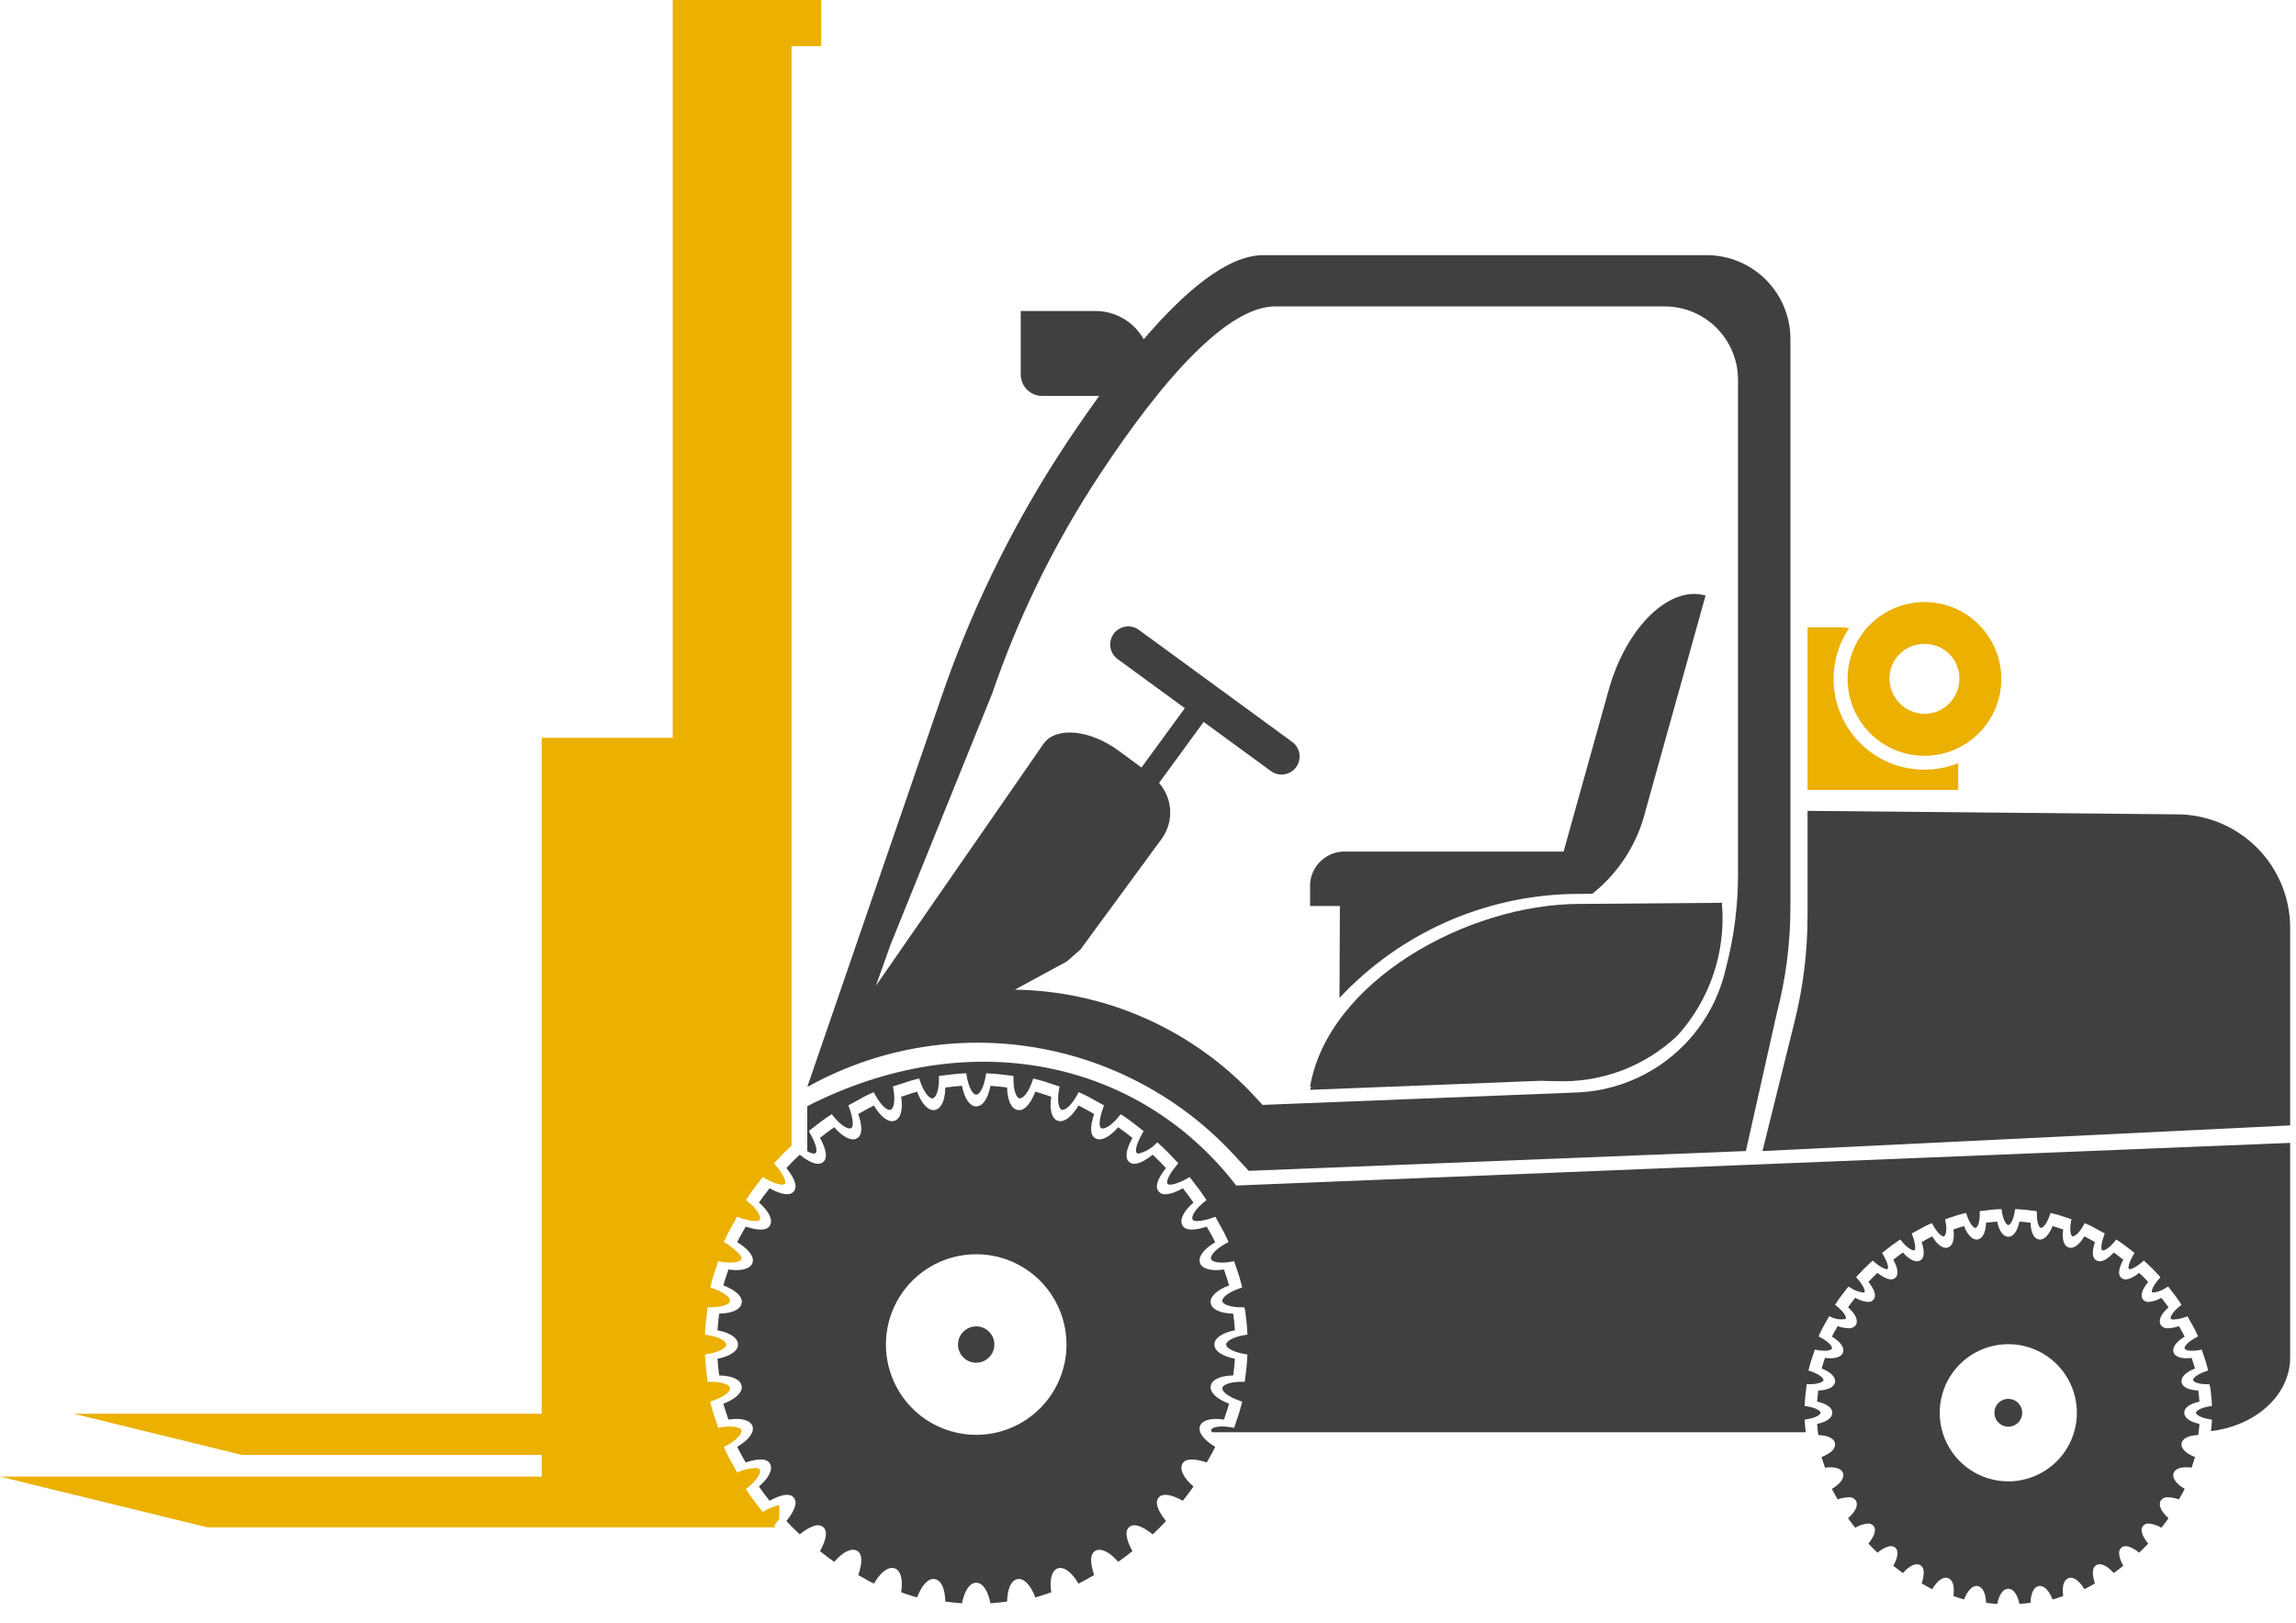
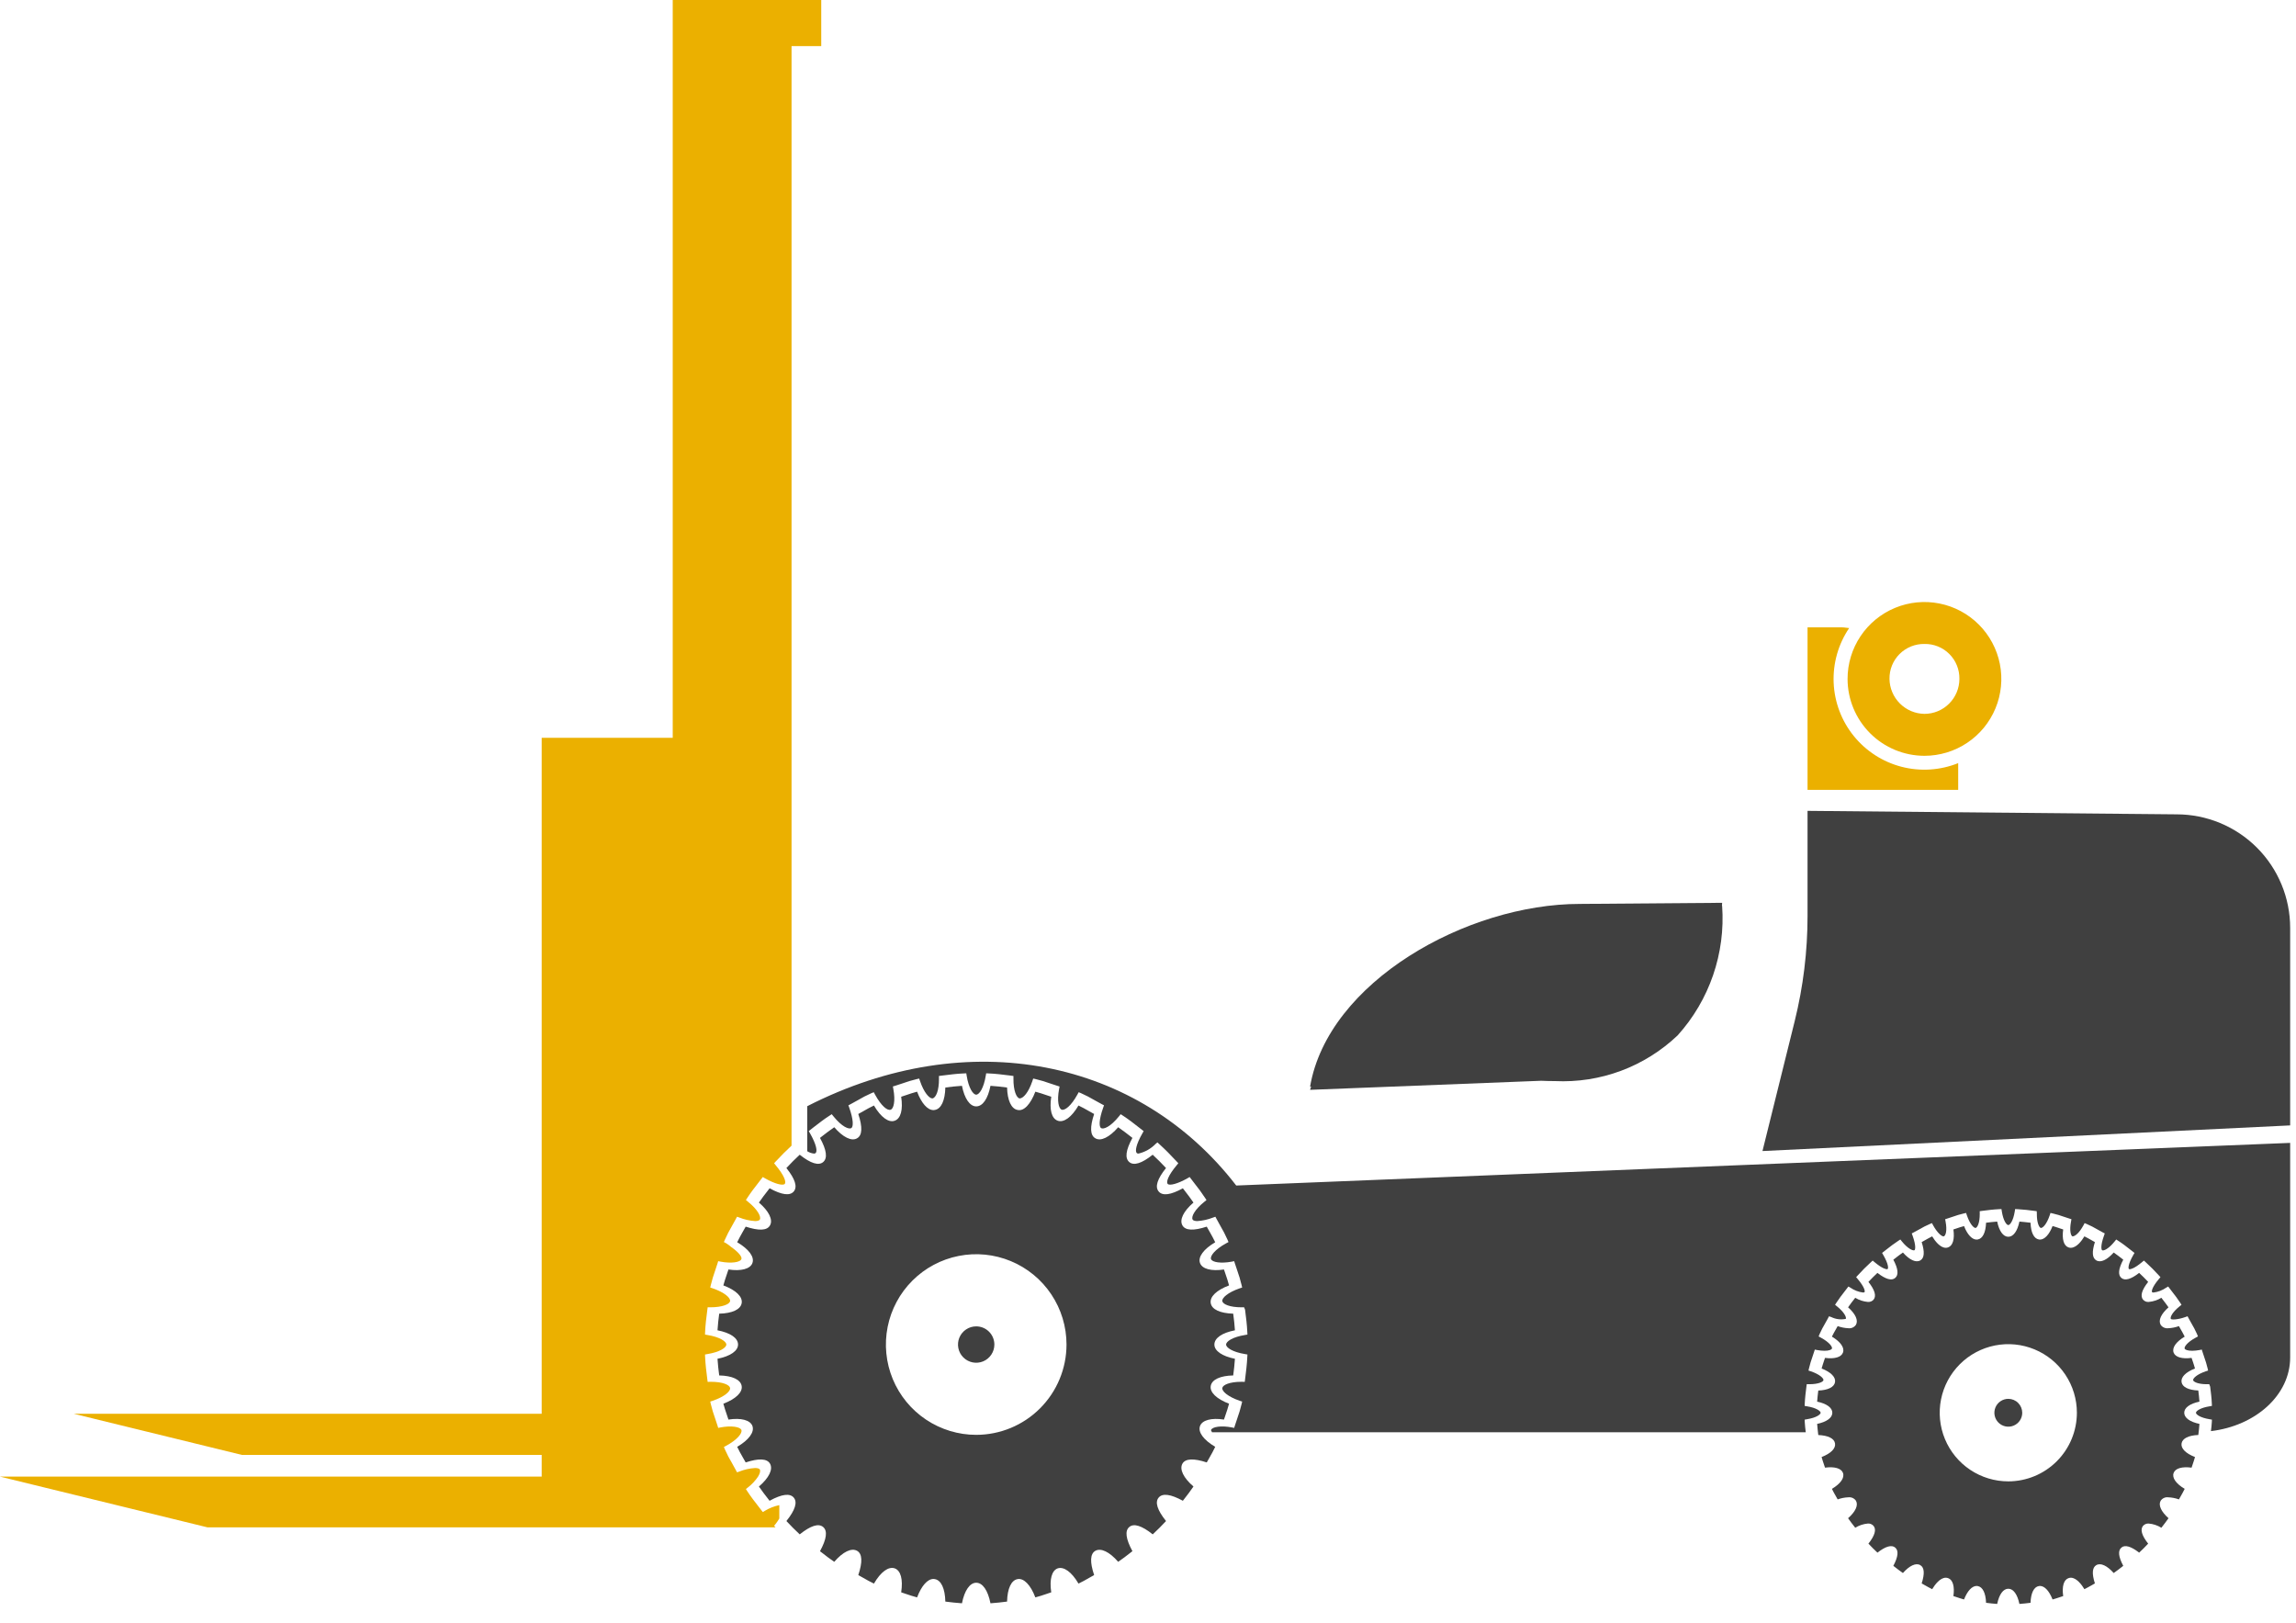
<svg xmlns="http://www.w3.org/2000/svg" width="116" height="82" viewBox="0 0 116 82" fill="none">
  <path d="M40.785 55.881V58.157C40.887 58.221 41.001 58.261 41.12 58.275C41.15 58.278 41.181 58.269 41.205 58.251C41.303 58.168 41.254 57.826 40.92 57.244L40.859 57.139L41.146 56.915C41.392 56.725 41.644 56.529 41.916 56.355L42.022 56.286L42.102 56.386C42.545 56.935 42.885 57.056 43.008 56.99C43.117 56.926 43.128 56.581 42.905 55.953L42.863 55.837L42.972 55.781C43.094 55.718 43.212 55.649 43.331 55.583C43.555 55.449 43.787 55.329 44.026 55.224L44.145 55.175L44.205 55.288C44.528 55.881 44.841 56.123 45.003 56.057C45.15 56.005 45.247 55.619 45.133 55.009L45.11 54.885L45.23 54.849C45.352 54.81 45.473 54.772 45.593 54.73C45.83 54.644 46.071 54.571 46.316 54.513L46.439 54.485L46.48 54.606C46.677 55.186 46.945 55.489 47.106 55.489C47.284 55.462 47.446 55.1 47.439 54.482L47.437 54.355L47.65 54.328C47.988 54.286 48.338 54.239 48.694 54.226L48.819 54.22L48.839 54.344C48.938 54.965 49.162 55.299 49.32 55.299C49.479 55.299 49.702 54.965 49.803 54.344L49.824 54.22L49.948 54.226C50.305 54.239 50.657 54.286 50.996 54.328L51.203 54.355L51.202 54.482C51.195 55.1 51.358 55.462 51.512 55.489H51.515C51.7 55.489 51.966 55.183 52.16 54.606L52.2 54.485L52.324 54.513C52.57 54.571 52.813 54.644 53.05 54.73C53.17 54.772 53.29 54.813 53.411 54.849L53.533 54.888L53.509 55.012C53.393 55.619 53.49 56.005 53.639 56.057C53.793 56.11 54.115 55.875 54.436 55.288L54.497 55.175L54.616 55.224C54.852 55.329 55.082 55.448 55.304 55.58C55.425 55.647 55.547 55.715 55.669 55.781L55.778 55.837L55.737 55.953C55.513 56.581 55.523 56.926 55.632 56.99C55.758 57.059 56.096 56.935 56.54 56.386L56.62 56.286L56.727 56.355C57.016 56.543 57.286 56.753 57.547 56.959L57.781 57.142L57.721 57.246C57.388 57.826 57.339 58.168 57.436 58.251C57.46 58.269 57.49 58.278 57.52 58.275C57.848 58.199 58.146 58.03 58.381 57.79L58.476 57.71L58.567 57.793C58.87 58.069 59.158 58.358 59.447 58.673L59.532 58.764L59.453 58.86C59.02 59.376 58.91 59.707 58.992 59.806C59.083 59.911 59.5 59.804 59.996 59.522L60.104 59.459L60.348 59.779C60.54 60.016 60.719 60.263 60.886 60.518L60.955 60.623L60.856 60.703C60.357 61.103 60.173 61.47 60.255 61.608C60.292 61.674 60.42 61.685 60.492 61.685C60.765 61.667 61.034 61.607 61.289 61.506L61.404 61.465L61.461 61.572C61.525 61.693 61.591 61.812 61.659 61.931C61.792 62.155 61.912 62.387 62.017 62.626L62.067 62.745L61.955 62.805C61.38 63.117 61.129 63.451 61.184 63.605C61.248 63.771 61.693 63.834 62.231 63.735L62.354 63.71L62.392 63.831C62.427 63.942 62.464 64.052 62.503 64.163C62.593 64.41 62.668 64.663 62.729 64.919L62.757 65.043L62.637 65.081C62.026 65.291 61.726 65.572 61.754 65.73C61.782 65.884 62.126 66.041 62.732 66.041H62.856L62.904 66.163C62.955 66.563 63.001 66.921 63.017 67.294L63.024 67.418L62.899 67.44C62.281 67.539 61.946 67.763 61.946 67.923C61.946 68.08 62.281 68.303 62.899 68.403L63.024 68.425L63.017 68.549C62.999 68.924 62.955 69.283 62.904 69.683L62.888 69.807L62.717 69.804C62.121 69.804 61.78 69.962 61.754 70.116C61.725 70.273 62.026 70.555 62.637 70.764L62.757 70.803L62.729 70.927C62.668 71.181 62.592 71.432 62.503 71.677C62.466 71.788 62.427 71.901 62.392 72.011L62.354 72.133L62.231 72.108C61.71 72.008 61.246 72.072 61.184 72.24C61.175 72.265 61.226 72.318 61.233 72.352H91.232C91.212 72.183 91.189 72.016 91.181 71.84L91.176 71.716L91.298 71.694C91.765 71.619 91.983 71.454 91.983 71.368C91.983 71.283 91.765 71.117 91.298 71.043L91.176 71.021L91.181 70.897C91.194 70.604 91.231 70.323 91.265 70.047L91.282 69.923L91.407 69.926H91.409C91.883 69.926 92.112 69.804 92.126 69.722C92.141 69.636 91.951 69.432 91.49 69.275L91.37 69.236L91.398 69.112C91.444 68.921 91.5 68.733 91.567 68.549C91.595 68.466 91.624 68.381 91.65 68.298L91.689 68.177L91.812 68.201C91.932 68.223 92.053 68.235 92.176 68.237C92.409 68.237 92.534 68.182 92.555 68.124C92.585 68.041 92.428 67.807 91.994 67.573L91.882 67.512L91.93 67.393C92.013 67.206 92.107 67.025 92.212 66.85C92.258 66.767 92.305 66.684 92.351 66.601L92.407 66.494L92.523 66.535C92.75 66.645 93.007 66.677 93.254 66.626C93.297 66.552 93.187 66.298 92.812 65.994L92.712 65.914L92.781 65.807C92.912 65.603 93.061 65.412 93.206 65.225L93.387 64.99L93.494 65.054C93.683 65.183 93.899 65.266 94.126 65.294C94.153 65.296 94.179 65.289 94.202 65.274C94.228 65.241 94.224 65.048 93.857 64.612L93.777 64.518L93.86 64.427C94.07 64.196 94.286 63.978 94.522 63.763L94.613 63.68L94.708 63.76C95.101 64.088 95.282 64.116 95.329 64.116C95.336 64.117 95.343 64.116 95.35 64.114C95.357 64.112 95.363 64.109 95.369 64.105C95.402 64.077 95.43 63.889 95.148 63.398L95.088 63.294L95.31 63.12C95.499 62.971 95.695 62.819 95.904 62.684L96.01 62.615L96.09 62.714C96.375 63.067 96.638 63.194 96.724 63.158C96.759 63.136 96.819 62.957 96.63 62.425L96.587 62.309L96.697 62.251C96.79 62.204 96.879 62.154 96.97 62.102C97.138 62.002 97.311 61.914 97.49 61.837L97.608 61.787L97.668 61.901C97.87 62.267 98.088 62.46 98.199 62.46C98.303 62.427 98.383 62.173 98.296 61.713L98.274 61.592L98.394 61.553C98.481 61.525 98.568 61.498 98.655 61.467C98.836 61.401 99.021 61.346 99.209 61.302L99.333 61.274L99.373 61.396C99.531 61.859 99.724 62.033 99.809 62.033C99.903 62.016 100.026 61.779 100.022 61.31L100.02 61.186L100.144 61.169C100.417 61.133 100.701 61.098 100.993 61.084L101.119 61.078L101.139 61.203C101.213 61.669 101.377 61.887 101.464 61.887C101.551 61.887 101.715 61.669 101.79 61.203L101.809 61.078L101.936 61.084C102.223 61.098 102.504 61.133 102.778 61.169L102.902 61.186L102.907 61.313C102.902 61.779 103.026 62.016 103.111 62.033C103.207 62.033 103.398 61.859 103.556 61.396L103.595 61.274L103.72 61.302C103.908 61.346 104.093 61.401 104.274 61.467C104.361 61.498 104.448 61.525 104.535 61.553L104.655 61.592L104.633 61.713C104.546 62.173 104.626 62.427 104.706 62.458H104.709C104.847 62.458 105.062 62.264 105.26 61.901L105.321 61.787L105.438 61.837C105.619 61.915 105.794 62.004 105.963 62.105C106.051 62.154 106.139 62.207 106.23 62.254L106.339 62.309L106.298 62.425C106.109 62.957 106.169 63.136 106.207 63.158C106.218 63.164 106.231 63.167 106.244 63.167C106.358 63.167 106.586 63.026 106.837 62.714L106.917 62.615L107.023 62.684C107.236 62.819 107.432 62.974 107.622 63.123L107.841 63.294L107.78 63.398C107.499 63.889 107.527 64.077 107.558 64.105C107.57 64.113 107.585 64.117 107.6 64.116C107.647 64.116 107.827 64.088 108.22 63.76L108.316 63.68L108.407 63.763C108.643 63.978 108.859 64.196 109.069 64.427L109.152 64.518L109.072 64.612C108.705 65.048 108.701 65.241 108.728 65.274C108.742 65.291 108.785 65.294 108.803 65.294C109.029 65.266 109.246 65.183 109.434 65.054L109.542 64.99L109.736 65.244C109.876 65.424 110.019 65.608 110.148 65.807L110.216 65.914L110.117 65.994C109.741 66.295 109.631 66.552 109.676 66.626C109.696 66.673 110.005 66.676 110.405 66.535L110.521 66.494L110.578 66.601C110.623 66.684 110.67 66.767 110.717 66.85C110.822 67.025 110.916 67.206 110.999 67.393L111.047 67.512L110.935 67.573C110.501 67.807 110.343 68.041 110.374 68.127C110.394 68.182 110.52 68.237 110.753 68.237C110.875 68.235 110.997 68.223 111.117 68.201L111.241 68.177L111.278 68.298C111.305 68.381 111.334 68.466 111.361 68.549C111.428 68.733 111.485 68.921 111.531 69.112L111.559 69.236L111.439 69.275C110.978 69.432 110.787 69.636 110.803 69.722C110.816 69.804 111.045 69.926 111.492 69.926H111.617L111.663 70.047C111.698 70.323 111.735 70.604 111.747 70.897L111.753 71.021L111.63 71.043C111.163 71.117 110.945 71.283 110.945 71.368C110.945 71.454 111.163 71.619 111.63 71.694L111.753 71.716L111.747 71.84C111.741 71.997 111.719 72.145 111.702 72.296C113.964 72.027 115.705 70.472 115.705 68.575V57.735L62.458 59.889C57.542 53.512 48.95 51.715 40.785 55.881Z" fill="#404040" />
  <path d="M38.539 76.384L38.333 76.119C38.136 75.868 37.934 75.606 37.754 75.33L37.685 75.222L37.785 75.142C37.985 74.989 38.158 74.803 38.299 74.594C38.399 74.432 38.428 74.303 38.387 74.232C38.35 74.169 38.22 74.16 38.147 74.16C37.875 74.177 37.607 74.236 37.353 74.337L37.238 74.378L37.18 74.27C37.12 74.155 37.053 74.039 36.989 73.923C36.852 73.695 36.73 73.46 36.623 73.217L36.573 73.098L36.685 73.037C37.262 72.726 37.513 72.392 37.458 72.237C37.397 72.075 36.932 72.008 36.409 72.108L36.285 72.133L36.248 72.011C36.212 71.895 36.172 71.777 36.132 71.661C36.045 71.421 35.971 71.176 35.911 70.927L35.884 70.803L36.004 70.764C36.615 70.555 36.915 70.276 36.887 70.116C36.86 69.962 36.521 69.804 35.924 69.804L35.753 69.807L35.736 69.68C35.686 69.291 35.641 68.921 35.624 68.549L35.619 68.425L35.743 68.403C36.361 68.303 36.696 68.08 36.696 67.923C36.696 67.763 36.361 67.539 35.743 67.44L35.619 67.418L35.624 67.294C35.639 66.924 35.686 66.56 35.731 66.21L35.753 66.038L35.878 66.041C36.51 66.041 36.86 65.881 36.887 65.73C36.915 65.57 36.615 65.291 36.004 65.081L35.884 65.043L35.911 64.919C35.972 64.668 36.046 64.421 36.133 64.179C36.172 64.063 36.212 63.947 36.248 63.831L36.285 63.71L36.409 63.735C36.942 63.834 37.395 63.771 37.458 63.605C37.501 63.483 37.294 63.242 36.941 62.994C36.861 62.924 36.775 62.861 36.685 62.805L36.573 62.745L36.623 62.626C36.728 62.388 36.847 62.157 36.98 61.934C37.049 61.815 37.117 61.693 37.18 61.572L37.238 61.465L37.353 61.506C37.607 61.607 37.876 61.667 38.149 61.685C38.222 61.685 38.35 61.674 38.389 61.608C38.467 61.47 38.284 61.103 37.785 60.703L37.685 60.623L37.754 60.516C37.925 60.251 38.118 60 38.307 59.76L38.538 59.459L38.645 59.522C39.146 59.806 39.553 59.911 39.65 59.806C39.731 59.707 39.62 59.376 39.187 58.86L39.109 58.764L39.193 58.673C39.455 58.388 39.719 58.127 39.991 57.875V2.329H41.491V0H33.988V37.273H27.367V71.419H3.726L12.221 73.497H27.367V74.594H0L10.478 77.156H39.181L39.109 77.076L39.189 76.982C39.256 76.895 39.317 76.804 39.373 76.709V76.034C39.116 76.088 38.87 76.185 38.645 76.32L38.539 76.384Z" fill="#EBB000" />
  <path d="M60.628 72.038C60.738 71.737 61.21 71.615 61.838 71.712C61.862 71.639 61.887 71.567 61.912 71.494C61.98 71.295 62.044 71.107 62.095 70.911C61.464 70.671 61.114 70.332 61.17 70.013C61.226 69.692 61.649 69.496 62.305 69.483C62.343 69.189 62.375 68.918 62.392 68.641C61.748 68.514 61.354 68.243 61.354 67.923C61.354 67.595 61.739 67.329 62.392 67.202C62.375 66.928 62.343 66.653 62.305 66.363C61.637 66.341 61.225 66.148 61.17 65.833C61.112 65.508 61.456 65.177 62.095 64.935C62.044 64.736 61.98 64.545 61.911 64.346C61.887 64.273 61.861 64.203 61.838 64.131C61.202 64.225 60.738 64.107 60.628 63.805C60.515 63.499 60.808 63.101 61.396 62.754C61.311 62.574 61.213 62.399 61.109 62.216C61.062 62.133 61.014 62.049 60.968 61.966C60.309 62.181 59.891 62.165 59.741 61.907C59.578 61.624 59.79 61.186 60.297 60.75C60.16 60.546 60.011 60.352 59.855 60.15L59.761 60.029C59.15 60.366 58.733 60.425 58.538 60.188C58.343 59.954 58.47 59.556 58.91 59.005C58.688 58.766 58.466 58.545 58.237 58.333C57.686 58.773 57.281 58.897 57.055 58.704C56.824 58.51 56.876 58.101 57.213 57.483L57.171 57.45C56.942 57.273 56.724 57.101 56.493 56.945C56.056 57.448 55.616 57.671 55.337 57.501C55.077 57.351 55.058 56.939 55.279 56.275C55.191 56.227 55.105 56.178 55.018 56.13C54.839 56.028 54.668 55.931 54.488 55.847C54.143 56.437 53.742 56.727 53.437 56.614C53.13 56.504 53.012 56.057 53.112 55.404C53.031 55.377 52.949 55.35 52.868 55.323C52.685 55.261 52.498 55.197 52.308 55.148C52.07 55.778 51.727 56.151 51.41 56.071C51.096 56.017 50.896 55.589 50.88 54.938C50.606 54.903 50.324 54.868 50.041 54.852C49.914 55.506 49.647 55.891 49.321 55.891C48.998 55.891 48.727 55.495 48.601 54.852C48.317 54.868 48.035 54.903 47.761 54.938C47.746 55.597 47.551 56.017 47.231 56.071C47.208 56.076 47.185 56.079 47.162 56.079C46.86 56.079 46.554 55.732 46.334 55.148C46.144 55.197 45.957 55.261 45.776 55.323C45.694 55.35 45.612 55.377 45.53 55.404C45.629 56.057 45.511 56.504 45.206 56.614C44.899 56.73 44.502 56.439 44.154 55.847C43.97 55.934 43.791 56.033 43.618 56.133C43.533 56.181 43.45 56.227 43.363 56.275C43.584 56.939 43.565 57.353 43.304 57.501C43.027 57.671 42.584 57.448 42.149 56.945C41.934 57.09 41.732 57.246 41.521 57.41L41.428 57.483C41.765 58.099 41.818 58.51 41.587 58.704C41.361 58.895 40.958 58.776 40.404 58.333C40.175 58.545 39.953 58.766 39.731 59.005C40.172 59.556 40.298 59.954 40.104 60.188C39.91 60.419 39.499 60.366 38.882 60.029L38.801 60.134C38.639 60.342 38.485 60.538 38.344 60.75C38.851 61.186 39.063 61.621 38.902 61.904C38.751 62.17 38.336 62.181 37.674 61.966C37.627 62.052 37.579 62.135 37.53 62.221C37.428 62.401 37.33 62.574 37.245 62.754C37.834 63.101 38.127 63.496 38.014 63.805C37.905 64.107 37.436 64.225 36.803 64.131C36.779 64.209 36.752 64.284 36.726 64.362C36.662 64.548 36.597 64.741 36.546 64.935C37.184 65.174 37.529 65.508 37.471 65.833C37.416 66.15 36.995 66.347 36.336 66.363C36.301 66.637 36.267 66.92 36.25 67.202C36.903 67.329 37.288 67.595 37.288 67.923C37.288 68.243 36.894 68.514 36.25 68.641C36.267 68.923 36.301 69.206 36.336 69.483C36.995 69.496 37.416 69.692 37.471 70.013C37.527 70.332 37.176 70.671 36.546 70.911C36.596 71.102 36.659 71.284 36.725 71.478C36.752 71.556 36.777 71.634 36.803 71.712C37.435 71.615 37.905 71.737 38.014 72.035C38.127 72.347 37.834 72.742 37.245 73.089C37.332 73.278 37.436 73.46 37.538 73.638C37.584 73.716 37.63 73.796 37.674 73.877C38.326 73.662 38.751 73.678 38.901 73.936C39.066 74.224 38.858 74.652 38.344 75.095C38.494 75.319 38.664 75.534 38.827 75.744L38.882 75.814C39.499 75.475 39.91 75.424 40.103 75.655C40.299 75.889 40.174 76.287 39.731 76.838C39.944 77.067 40.166 77.29 40.404 77.511C40.954 77.072 41.354 76.943 41.587 77.139C41.818 77.333 41.765 77.745 41.428 78.363L41.535 78.444C41.742 78.605 41.938 78.758 42.149 78.898C42.584 78.393 43.019 78.18 43.306 78.344C43.565 78.495 43.585 78.906 43.363 79.568C43.448 79.616 43.533 79.662 43.616 79.71C43.791 79.81 43.97 79.912 44.154 79.998C44.498 79.406 44.891 79.119 45.206 79.229C45.511 79.342 45.629 79.791 45.53 80.439L45.746 80.512C45.947 80.579 46.136 80.646 46.334 80.695C46.554 80.111 46.861 79.764 47.162 79.764C47.186 79.764 47.209 79.767 47.232 79.772C47.552 79.829 47.746 80.251 47.761 80.907C48.039 80.942 48.32 80.974 48.601 80.993C48.727 80.35 48.998 79.955 49.321 79.955C49.647 79.955 49.912 80.34 50.041 80.993C50.324 80.974 50.605 80.942 50.88 80.907C50.895 80.251 51.09 79.829 51.41 79.772C51.724 79.71 52.07 80.066 52.308 80.695C52.506 80.646 52.697 80.579 52.897 80.512C52.969 80.488 53.041 80.464 53.112 80.439C53.014 79.799 53.134 79.339 53.437 79.229C53.745 79.127 54.143 79.406 54.488 79.998C54.668 79.915 54.84 79.815 55.019 79.713C55.105 79.665 55.191 79.616 55.279 79.568C55.057 78.906 55.077 78.495 55.337 78.344C55.615 78.183 56.057 78.393 56.493 78.898C56.711 78.753 56.919 78.589 57.123 78.43L57.213 78.36C56.878 77.742 56.824 77.33 57.055 77.139C57.284 76.943 57.689 77.072 58.239 77.511C58.474 77.293 58.694 77.072 58.911 76.838C58.47 76.287 58.343 75.889 58.537 75.655C58.731 75.421 59.148 75.478 59.761 75.814L59.809 75.752C59.975 75.539 60.145 75.321 60.297 75.093C59.79 74.657 59.578 74.219 59.741 73.936C59.891 73.678 60.312 73.662 60.968 73.877C61.013 73.799 61.057 73.718 61.103 73.64C61.204 73.463 61.309 73.278 61.396 73.089C60.808 72.742 60.515 72.347 60.628 72.038ZM49.321 72.484C48.418 72.484 47.536 72.216 46.786 71.715C46.035 71.214 45.451 70.501 45.105 69.667C44.76 68.833 44.67 67.916 44.846 67.031C45.022 66.146 45.457 65.333 46.095 64.695C46.733 64.057 47.546 63.622 48.431 63.447C49.316 63.271 50.234 63.361 51.068 63.707C51.901 64.052 52.614 64.637 53.115 65.388C53.616 66.138 53.883 67.02 53.883 67.923C53.882 69.132 53.4 70.292 52.545 71.147C51.69 72.002 50.53 72.483 49.321 72.484Z" fill="#404040" />
  <path d="M49.319 67.004C49.138 67.004 48.96 67.058 48.809 67.159C48.658 67.26 48.54 67.403 48.47 67.571C48.401 67.739 48.383 67.924 48.418 68.102C48.453 68.28 48.541 68.444 48.669 68.572C48.798 68.701 48.962 68.788 49.14 68.824C49.318 68.859 49.503 68.841 49.671 68.772C49.839 68.702 49.982 68.584 50.083 68.433C50.184 68.282 50.238 68.104 50.238 67.923C50.238 67.679 50.141 67.445 49.969 67.273C49.797 67.101 49.563 67.004 49.319 67.004Z" fill="#404040" />
  <path d="M110.353 71.368C110.353 71.115 110.637 70.907 111.122 70.806C111.109 70.617 111.087 70.427 111.064 70.243C110.565 70.222 110.261 70.07 110.219 69.825C110.174 69.572 110.425 69.316 110.896 69.132C110.861 68.999 110.816 68.868 110.771 68.732C110.755 68.687 110.739 68.641 110.724 68.596C110.248 68.66 109.903 68.561 109.817 68.329C109.728 68.084 109.936 67.786 110.376 67.522C110.315 67.394 110.243 67.269 110.168 67.138C110.14 67.09 110.114 67.042 110.085 66.991C109.911 67.054 109.728 67.09 109.543 67.098C109.47 67.107 109.395 67.095 109.328 67.064C109.261 67.034 109.204 66.986 109.162 66.925C109.034 66.698 109.182 66.376 109.559 66.042C109.46 65.898 109.354 65.762 109.242 65.618L109.198 65.56C109.003 65.679 108.783 65.751 108.555 65.77C108.503 65.774 108.45 65.766 108.402 65.746C108.353 65.726 108.309 65.695 108.274 65.656C108.12 65.472 108.206 65.168 108.531 64.757C108.385 64.6 108.234 64.451 108.075 64.302C107.664 64.627 107.357 64.71 107.178 64.558C106.996 64.406 107.028 64.097 107.273 63.635L107.247 63.614C107.092 63.494 106.944 63.379 106.789 63.273C106.46 63.643 106.132 63.803 105.91 63.67C105.704 63.55 105.682 63.241 105.84 62.747C105.786 62.715 105.731 62.686 105.676 62.654C105.551 62.585 105.433 62.516 105.31 62.457C105.17 62.689 104.91 63.035 104.619 63.035C104.58 63.035 104.541 63.028 104.503 63.014C104.266 62.931 104.169 62.596 104.238 62.108C104.189 62.092 104.141 62.076 104.092 62.06C103.958 62.014 103.832 61.972 103.701 61.937C103.533 62.366 103.3 62.62 103.064 62.62L103.009 62.614C102.757 62.572 102.604 62.26 102.588 61.769C102.396 61.745 102.212 61.724 102.026 61.71C101.926 62.193 101.72 62.478 101.465 62.478C101.209 62.478 101.003 62.193 100.903 61.71C100.713 61.724 100.525 61.745 100.341 61.769C100.324 62.26 100.17 62.572 99.921 62.614L99.865 62.62C99.629 62.62 99.396 62.366 99.228 61.937C99.097 61.972 98.971 62.014 98.838 62.06C98.788 62.076 98.74 62.092 98.691 62.108C98.76 62.596 98.663 62.931 98.423 63.014C98.387 63.028 98.348 63.035 98.31 63.035C98.019 63.035 97.759 62.689 97.619 62.457C97.498 62.516 97.379 62.582 97.257 62.652C97.201 62.684 97.145 62.715 97.088 62.747C97.247 63.241 97.225 63.552 97.021 63.67C96.798 63.803 96.469 63.643 96.14 63.273C95.985 63.379 95.84 63.494 95.685 63.614L95.656 63.635C95.901 64.097 95.933 64.406 95.749 64.558C95.577 64.71 95.267 64.627 94.853 64.302C94.695 64.451 94.544 64.6 94.398 64.757C94.723 65.168 94.809 65.472 94.656 65.656C94.621 65.695 94.577 65.726 94.528 65.746C94.479 65.765 94.426 65.774 94.374 65.77C94.146 65.751 93.926 65.679 93.731 65.56L93.701 65.6C93.583 65.749 93.471 65.893 93.37 66.042C93.747 66.376 93.895 66.701 93.767 66.925C93.725 66.985 93.668 67.034 93.601 67.064C93.534 67.095 93.46 67.106 93.386 67.098C93.201 67.09 93.018 67.054 92.844 66.991C92.816 67.042 92.789 67.09 92.761 67.138C92.686 67.269 92.614 67.394 92.553 67.522C92.993 67.786 93.201 68.084 93.112 68.327C93.026 68.564 92.68 68.66 92.205 68.596C92.19 68.641 92.174 68.687 92.159 68.732C92.113 68.868 92.068 68.999 92.033 69.132C92.504 69.316 92.756 69.572 92.71 69.825C92.666 70.073 92.353 70.228 91.865 70.246C91.841 70.43 91.82 70.617 91.807 70.806C92.29 70.907 92.574 71.115 92.574 71.368C92.574 71.622 92.29 71.829 91.807 71.931C91.82 72.12 91.843 72.309 91.865 72.493C92.365 72.515 92.668 72.666 92.71 72.912C92.756 73.168 92.504 73.421 92.032 73.605C92.069 73.738 92.113 73.871 92.16 74.008C92.176 74.053 92.19 74.098 92.205 74.141C92.68 74.077 93.026 74.173 93.112 74.407C93.201 74.653 92.993 74.951 92.553 75.213C92.613 75.338 92.682 75.46 92.754 75.586C92.784 75.639 92.814 75.692 92.844 75.745C93.018 75.682 93.201 75.646 93.386 75.639C93.46 75.63 93.534 75.642 93.601 75.672C93.668 75.703 93.726 75.751 93.767 75.812C93.897 76.036 93.749 76.361 93.37 76.695C93.473 76.844 93.583 76.988 93.701 77.137L93.731 77.177C93.925 77.057 94.145 76.984 94.372 76.964C94.425 76.961 94.478 76.969 94.527 76.99C94.576 77.01 94.62 77.041 94.655 77.081C94.809 77.265 94.723 77.569 94.398 77.98C94.543 78.134 94.694 78.286 94.853 78.435C95.263 78.113 95.575 78.027 95.751 78.179C95.933 78.331 95.901 78.641 95.656 79.102L95.685 79.123C95.84 79.243 95.985 79.358 96.14 79.464C96.469 79.094 96.798 78.934 97.019 79.067C97.225 79.184 97.247 79.496 97.088 79.989C97.145 80.022 97.201 80.053 97.257 80.085C97.379 80.155 97.498 80.221 97.619 80.28C97.759 80.048 98.016 79.701 98.308 79.701C98.348 79.702 98.388 79.709 98.425 79.723C98.663 79.805 98.76 80.141 98.691 80.629L98.838 80.677C98.971 80.722 99.097 80.765 99.228 80.8C99.396 80.371 99.629 80.117 99.865 80.117L99.92 80.123C100.17 80.165 100.324 80.477 100.341 80.968C100.525 80.992 100.713 81.013 100.903 81.026C101.003 80.541 101.21 80.258 101.465 80.258C101.719 80.258 101.926 80.541 102.026 81.026C102.214 81.013 102.397 80.992 102.588 80.968C102.604 80.477 102.757 80.165 103.008 80.123L103.064 80.117C103.3 80.117 103.533 80.371 103.701 80.8C103.832 80.765 103.958 80.722 104.092 80.677C104.141 80.661 104.189 80.645 104.238 80.629C104.169 80.141 104.266 79.805 104.506 79.723C104.543 79.709 104.582 79.702 104.621 79.701C104.91 79.701 105.17 80.048 105.31 80.28C105.433 80.221 105.551 80.152 105.676 80.083C105.731 80.051 105.786 80.022 105.84 79.989C105.682 79.496 105.704 79.187 105.908 79.067C106.132 78.934 106.46 79.094 106.789 79.464C106.944 79.358 107.091 79.243 107.244 79.123L107.273 79.102C107.028 78.641 106.996 78.331 107.18 78.179C107.353 78.027 107.665 78.113 108.075 78.435C108.234 78.286 108.385 78.137 108.531 77.98C108.206 77.569 108.12 77.265 108.273 77.081C108.308 77.042 108.352 77.01 108.401 76.99C108.451 76.97 108.504 76.961 108.557 76.964C108.784 76.984 109.004 77.057 109.198 77.177L109.223 77.145C109.342 76.993 109.454 76.847 109.559 76.695C109.186 76.364 109.034 76.033 109.163 75.812C109.204 75.751 109.261 75.702 109.328 75.672C109.395 75.641 109.469 75.63 109.542 75.639C109.727 75.646 109.911 75.682 110.085 75.745C110.115 75.692 110.145 75.639 110.175 75.586C110.247 75.46 110.316 75.338 110.376 75.213C109.936 74.951 109.728 74.653 109.817 74.41C109.903 74.173 110.248 74.077 110.724 74.141C110.739 74.098 110.753 74.053 110.769 74.008C110.816 73.871 110.86 73.738 110.897 73.605C110.425 73.421 110.174 73.168 110.219 72.912C110.263 72.664 110.576 72.509 111.064 72.491C111.088 72.307 111.109 72.12 111.122 71.931C110.637 71.829 110.353 71.622 110.353 71.368ZM101.465 74.834C100.779 74.834 100.109 74.631 99.539 74.25C98.969 73.869 98.525 73.328 98.263 72.695C98.001 72.061 97.932 71.365 98.066 70.692C98.2 70.02 98.53 69.403 99.014 68.918C99.499 68.433 100.116 68.103 100.789 67.969C101.461 67.836 102.158 67.904 102.791 68.167C103.424 68.429 103.965 68.873 104.346 69.443C104.727 70.013 104.93 70.683 104.93 71.368C104.929 72.287 104.564 73.168 103.914 73.818C103.264 74.468 102.383 74.833 101.465 74.834Z" fill="#404040" />
  <path d="M101.465 70.665C101.326 70.665 101.19 70.706 101.074 70.784C100.959 70.861 100.868 70.971 100.815 71.099C100.762 71.228 100.748 71.369 100.775 71.506C100.802 71.642 100.869 71.767 100.968 71.866C101.066 71.964 101.191 72.031 101.328 72.058C101.464 72.085 101.606 72.072 101.734 72.018C101.863 71.965 101.973 71.875 102.05 71.759C102.127 71.644 102.169 71.508 102.169 71.368C102.168 71.182 102.094 71.003 101.962 70.871C101.831 70.739 101.652 70.665 101.465 70.665Z" fill="#404040" />
  <path d="M109.967 41.138L91.322 40.962V46.268C91.322 48.06 91.104 49.845 90.673 51.584L89.045 58.147L115.705 56.852V46.876C115.705 45.355 115.101 43.895 114.025 42.819C112.948 41.743 111.489 41.138 109.967 41.138Z" fill="#404040" />
  <path d="M98.933 38.551C98.022 38.917 97.017 38.981 96.067 38.734C95.117 38.487 94.272 37.941 93.655 37.177C93.038 36.414 92.683 35.472 92.641 34.491C92.6 33.51 92.874 32.542 93.424 31.729C93.302 31.721 93.186 31.692 93.062 31.692H91.322V39.902H98.933V38.551Z" fill="#EBB000" />
  <path d="M97.228 38.181C97.996 38.181 98.747 37.953 99.386 37.526C100.025 37.1 100.523 36.493 100.817 35.783C101.111 35.074 101.188 34.292 101.038 33.539C100.888 32.785 100.518 32.093 99.975 31.55C99.432 31.007 98.74 30.637 97.986 30.487C97.233 30.337 96.451 30.414 95.742 30.708C95.032 31.002 94.425 31.5 93.998 32.139C93.572 32.777 93.344 33.528 93.344 34.297C93.345 35.326 93.755 36.313 94.483 37.042C95.211 37.77 96.198 38.18 97.228 38.181ZM97.228 32.531C97.461 32.526 97.693 32.569 97.909 32.656C98.125 32.743 98.322 32.873 98.486 33.038C98.651 33.203 98.781 33.399 98.868 33.616C98.955 33.832 98.998 34.063 98.994 34.297C98.993 34.765 98.807 35.214 98.476 35.544C98.145 35.876 97.696 36.062 97.228 36.062C96.762 36.056 96.316 35.867 95.987 35.538C95.657 35.208 95.469 34.763 95.462 34.297C95.459 34.064 95.501 33.832 95.589 33.616C95.676 33.4 95.806 33.204 95.971 33.039C96.135 32.875 96.332 32.745 96.548 32.657C96.764 32.57 96.995 32.527 97.228 32.531Z" fill="#EBB000" />
-   <path d="M47.539 35.28L40.785 54.91L41.052 54.767C44.497 52.921 48.458 52.27 52.312 52.918C56.167 53.566 59.698 55.475 62.35 58.346L63.09 59.147L88.206 58.147L89.765 51.199C90.225 49.442 90.457 47.634 90.457 45.818V17.126C90.457 16.002 90.011 14.925 89.216 14.13C88.421 13.335 87.344 12.889 86.22 12.889H63.823C62.019 12.889 59.869 14.707 57.783 17.139C57.543 16.71 57.194 16.352 56.771 16.102C56.349 15.851 55.867 15.716 55.376 15.711H51.57V18.917C51.57 19.059 51.598 19.2 51.653 19.332C51.707 19.463 51.787 19.583 51.888 19.684C51.988 19.784 52.108 19.864 52.239 19.919C52.371 19.973 52.512 20.001 52.654 20.001H55.535C54.791 21.03 54.072 22.082 53.411 23.108C50.971 26.915 49 31.001 47.539 35.28ZM64.431 15.478H84.09C85.073 15.475 86.017 15.863 86.715 16.555C87.412 17.248 87.806 18.19 87.809 19.173V44.193C87.809 45.777 87.605 47.354 87.202 48.885L87.188 48.946C86.794 50.671 85.841 52.218 84.478 53.346C83.116 54.475 81.419 55.123 79.651 55.189L63.809 55.816C63.803 55.816 63.796 55.815 63.791 55.812C63.785 55.81 63.78 55.806 63.776 55.802L63.139 55.118C60.019 51.906 55.752 50.063 51.275 49.994L53.891 48.575C54.086 48.405 54.388 48.142 54.583 47.972L58.695 42.37C58.995 41.954 59.145 41.449 59.12 40.937C59.095 40.425 58.897 39.937 58.559 39.553L60.811 36.469L64.209 38.952C64.404 39.095 64.648 39.154 64.888 39.117C65.127 39.08 65.341 38.949 65.484 38.754C65.627 38.559 65.686 38.314 65.649 38.075C65.612 37.836 65.481 37.622 65.285 37.479L57.54 31.82C57.443 31.749 57.333 31.698 57.217 31.67C57.1 31.641 56.98 31.636 56.861 31.655C56.743 31.673 56.629 31.715 56.527 31.777C56.425 31.839 56.336 31.921 56.265 32.018C56.194 32.115 56.143 32.224 56.115 32.341C56.087 32.457 56.082 32.578 56.1 32.696C56.119 32.815 56.16 32.928 56.222 33.031C56.285 33.133 56.367 33.222 56.463 33.293L59.861 35.775L57.671 38.772L56.514 37.923C55.061 36.856 53.367 36.694 52.731 37.56L44.25 49.802C44.613 48.781 44.988 47.734 44.995 47.715L50.139 35.004C51.385 31.366 53.06 27.889 55.127 24.646C57.835 20.431 61.616 15.478 64.431 15.478Z" fill="#404040" />
-   <path d="M67.675 50.411C69.182 48.799 70.996 47.503 73.01 46.602C75.025 45.7 77.199 45.21 79.406 45.16L80.446 45.152C81.792 44.084 82.742 42.596 83.144 40.926L86.17 30.086L86.137 30.077C84.329 29.572 82.153 31.707 81.278 34.846L78.996 43.02H68.036C67.576 42.992 67.124 43.147 66.778 43.452C66.432 43.756 66.221 44.184 66.189 44.644V45.769H67.694L67.675 50.411Z" fill="#404040" />
  <path d="M77.864 54.597C78.11 54.608 78.336 54.613 78.56 54.613C79.695 54.667 80.83 54.491 81.896 54.094C82.961 53.697 83.935 53.088 84.759 52.304C85.554 51.422 86.163 50.389 86.549 49.266C86.936 48.143 87.091 46.953 87.007 45.769H86.998C86.997 45.713 87.008 45.664 87.007 45.607L79.815 45.663C74.102 45.663 67.09 49.605 66.189 54.893L66.241 54.891C66.23 54.947 66.199 54.998 66.189 55.055L77.864 54.597Z" fill="#404040" />
</svg>